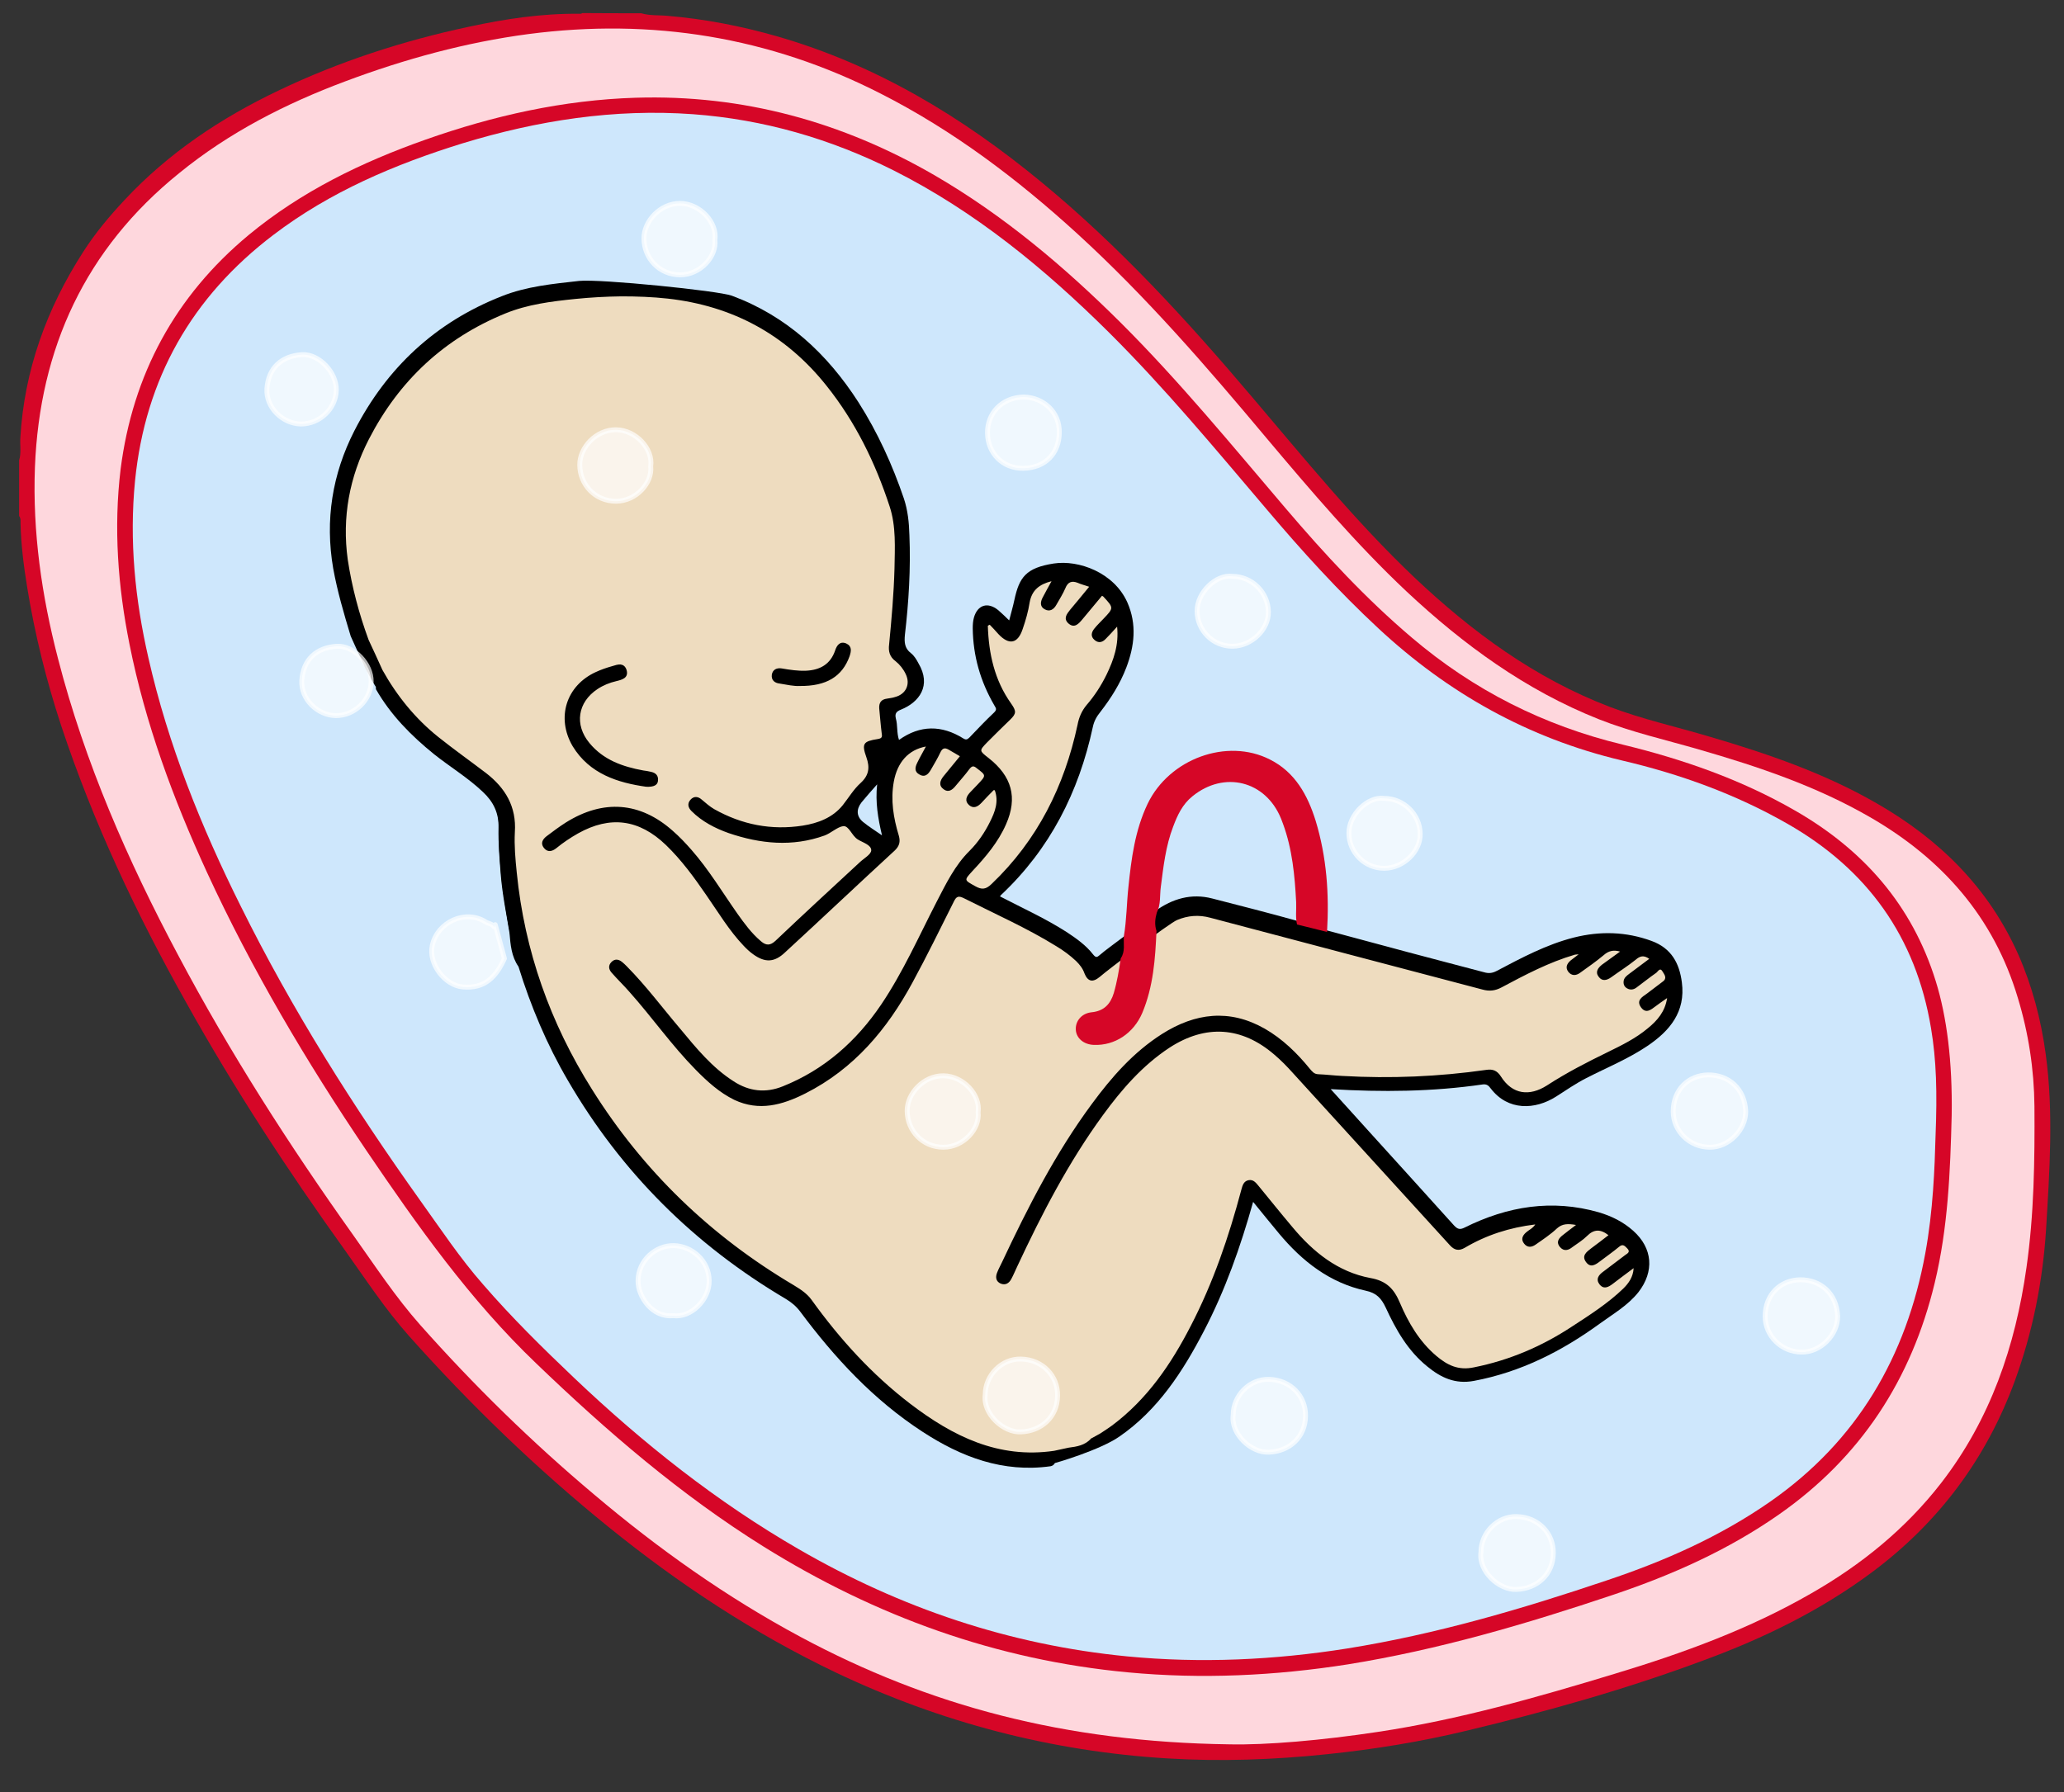
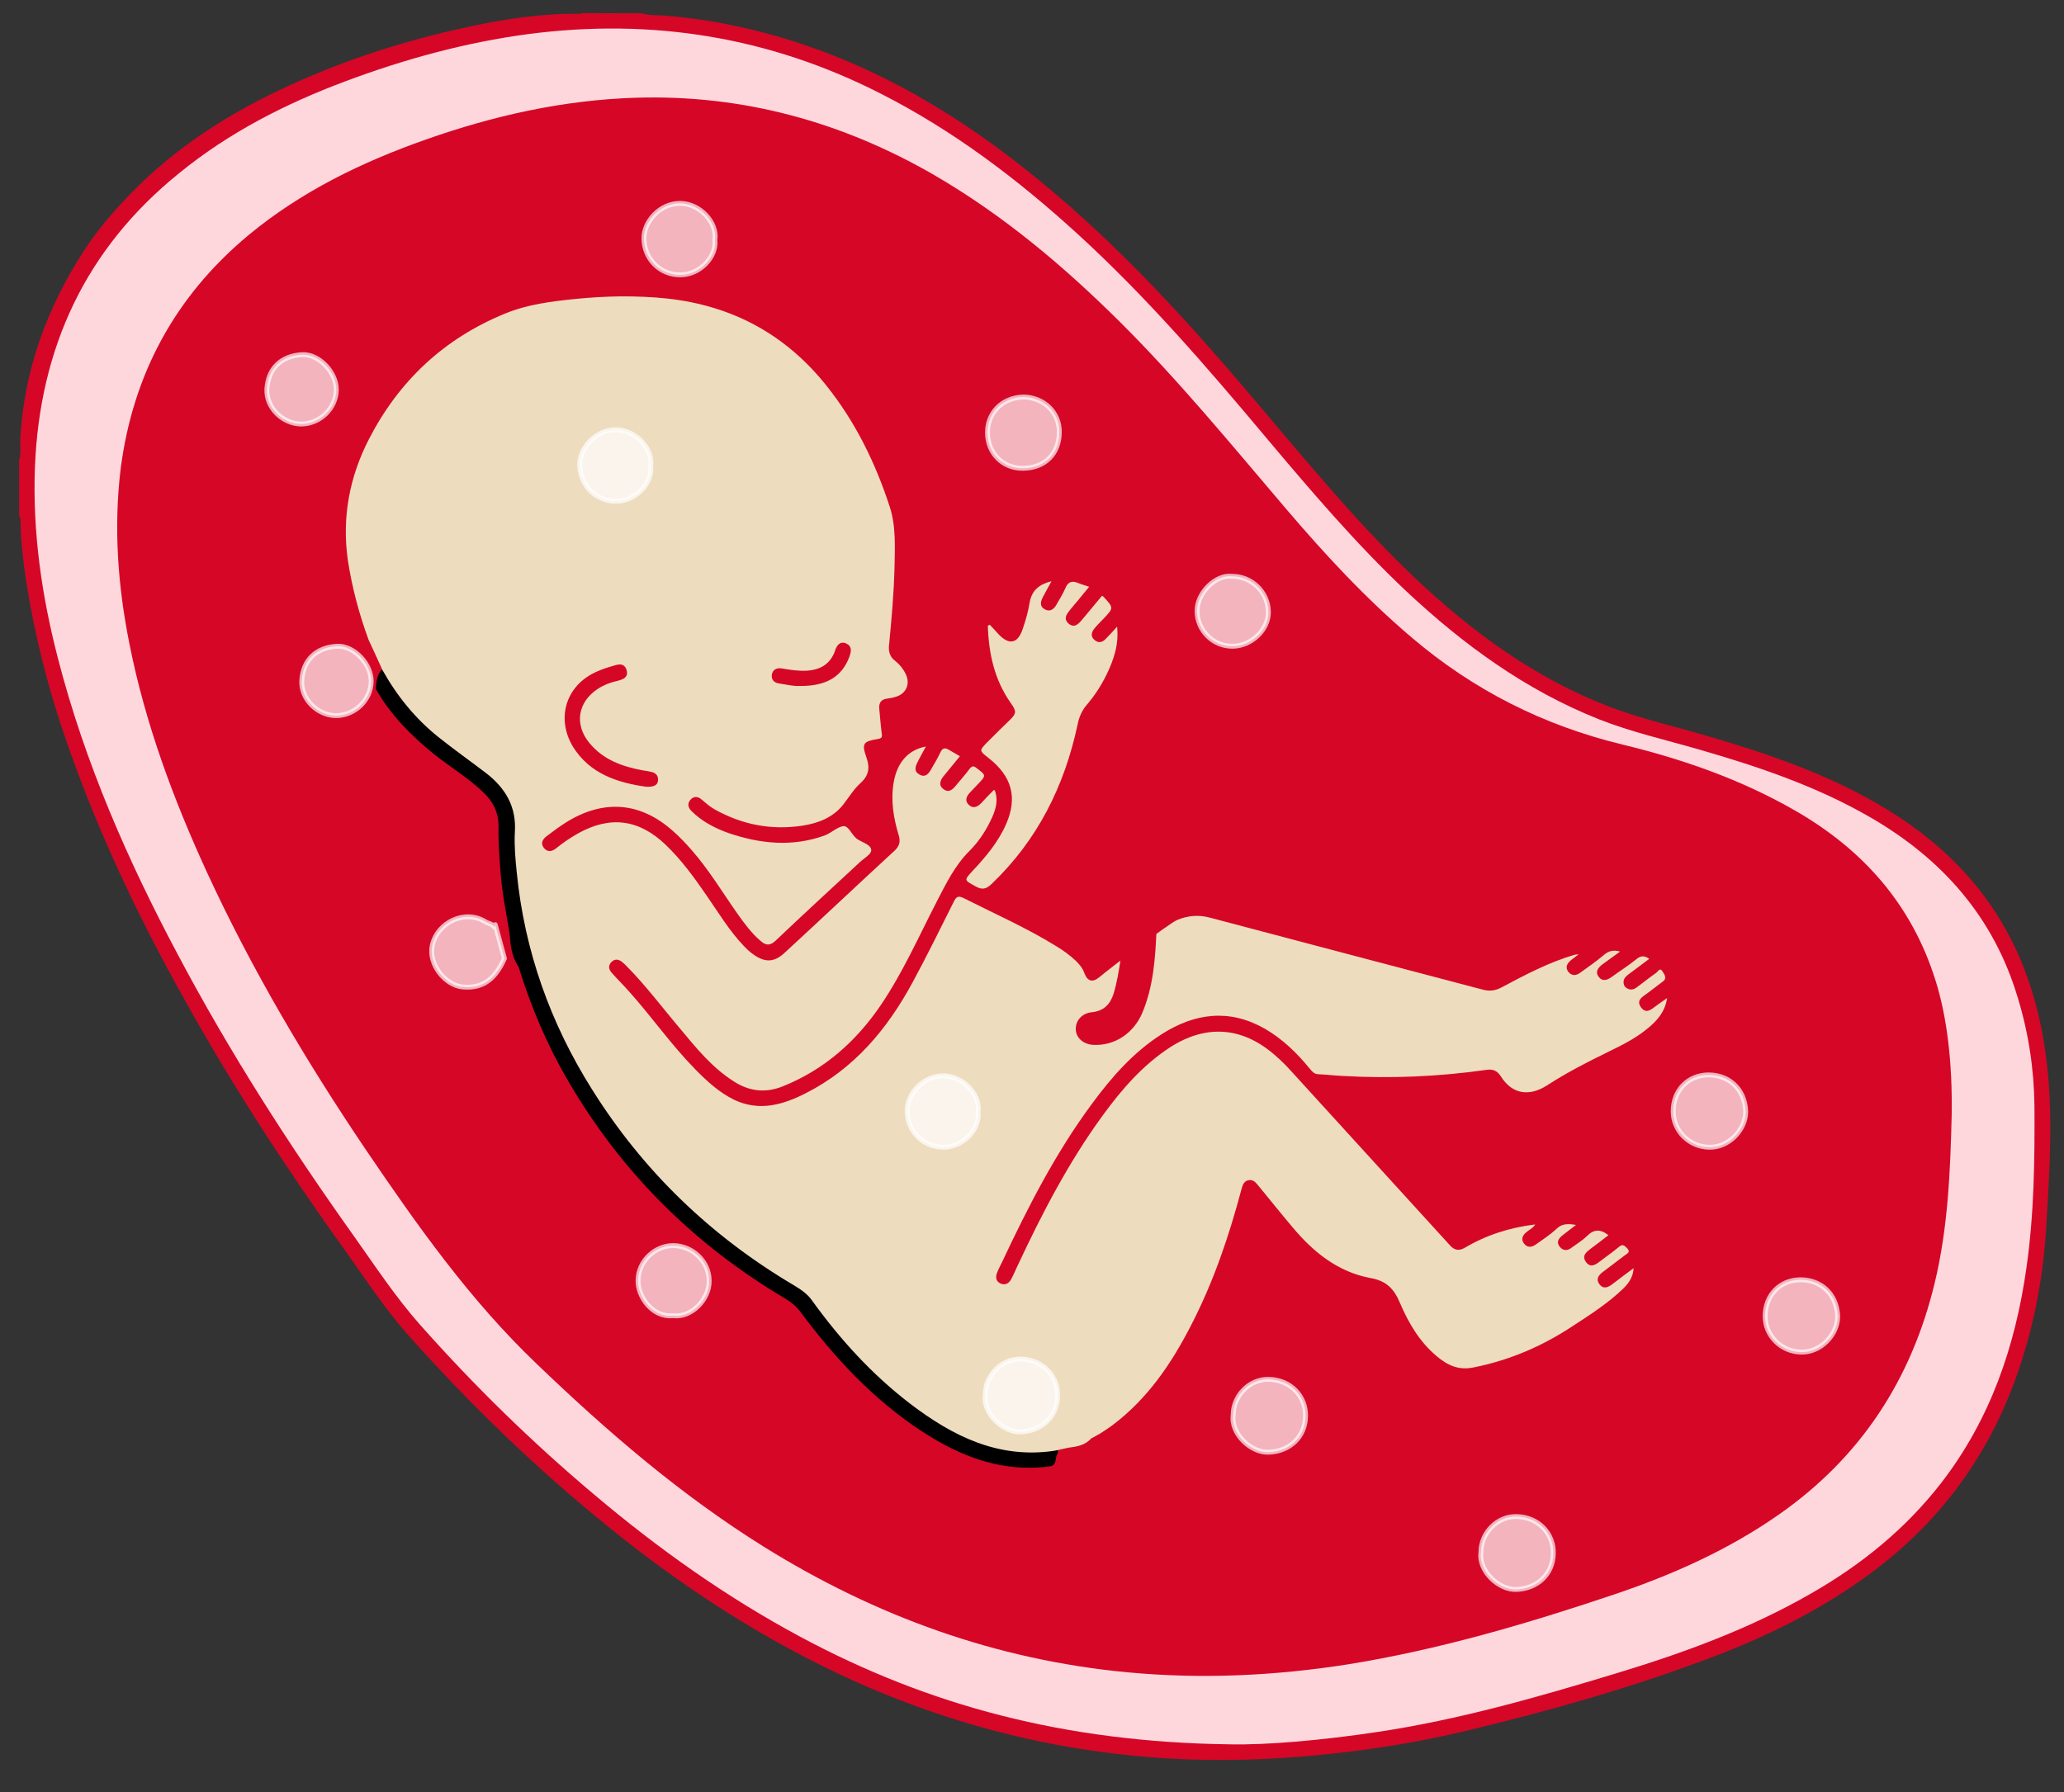
<svg xmlns="http://www.w3.org/2000/svg" viewBox="5080.712 2284.615 11895.637 10331.918" fill-rule="evenodd" stroke-width="28.222" stroke-linejoin="round">
  <rect x="5080.712" y="2284.615" width="11895.637" height="10331.918" fill="#333333" stroke="none" />
  <defs>
    <clipPath id="presentation_clip_path" clipPathUnits="userSpaceOnUse">
      <rect x="0" y="0" width="21000" height="29700" />
    </clipPath>
  </defs>
  <g class="SlideGroup">
    <g>
      <g id="container-id1">
        <g id="id1" class="Slide" clip-path="url(#presentation_clip_path)">
          <g class="Page">
            <g class="Group">
              <g class="com.sun.star.drawing.CustomShape">
                <g id="id3">
                  <rect class="BoundingBox" stroke="none" fill="none" x="5191" y="2359" width="11708" height="10073" />
                  <path fill="rgb(214,6,39)" stroke="none" d="M 8776,2361 C 8826,2376 8878,2371 8929,2376 9143,2394 9353,2435 9559,2494 10130,2658 10626,2958 11081,3333 11533,3705 11925,4134 12301,4578 12601,4931 12894,5292 13232,5613 13565,5928 13928,6195 14360,6360 14547,6431 14742,6474 14933,6531 15267,6629 15594,6741 15896,6915 16257,7122 16540,7400 16712,7785 16793,7968 16844,8162 16871,8361 16917,8698 16893,9035 16873,9372 16854,9671 16796,9962 16694,10242 16529,10694 16253,11063 15867,11350 15572,11569 15246,11728 14904,11854 14457,12021 13998,12150 13535,12261 13270,12325 13000,12369 12728,12397 12422,12429 12114,12440 11806,12421 11139,12380 10504,12214 9900,11927 9428,11702 8994,11416 8588,11087 8174,10752 7792,10383 7437,9985 7300,9831 7186,9656 7066,9488 6738,9031 6430,8559 6155,8066 5867,7554 5618,7025 5433,6467 5348,6208 5282,5944 5238,5674 5218,5551 5202,5428 5199,5303 5199,5287 5201,5272 5191,5259 5191,5153 5191,5046 5191,4938 5204,4896 5195,4851 5198,4807 5221,4418 5350,4063 5560,3737 5629,3629 5711,3531 5799,3437 6052,3166 6355,2964 6687,2806 7036,2639 7403,2520 7782,2439 7991,2394 8200,2362 8416,2364 8423,2364 8431,2365 8437,2360 8552,2361 8664,2361 8776,2361 L 8776,2361 Z" />
                </g>
              </g>
              <g class="com.sun.star.drawing.CustomShape">
                <g id="id4">
                  <rect class="BoundingBox" stroke="none" fill="none" x="5279" y="2449" width="11529" height="9893" />
                  <path fill="rgb(254,215,221)" stroke="none" d="M 12165,12340 C 11216,12327 10432,12116 9695,11721 9268,11492 8875,11213 8505,10900 8147,10599 7814,10273 7504,9924 7361,9763 7241,9580 7116,9404 6747,8886 6405,8352 6107,7790 5817,7245 5570,6682 5415,6081 5321,5719 5268,5352 5282,4978 5309,4292 5573,3719 6113,3283 6401,3048 6727,2882 7072,2753 7414,2625 7764,2529 8126,2481 8837,2388 9515,2497 10156,2824 10575,3037 10945,3317 11291,3633 11687,3995 12036,4399 12380,4810 12637,5115 12896,5420 13187,5694 13515,6001 13873,6263 14296,6431 14483,6505 14679,6549 14872,6605 15212,6703 15548,6816 15858,6995 16274,7235 16571,7571 16710,8036 16772,8240 16804,8449 16806,8662 16808,8973 16804,9284 16760,9592 16696,10045 16552,10467 16268,10834 16063,11098 15809,11304 15521,11469 15164,11675 14779,11815 14388,11933 13940,12069 13489,12198 13024,12268 12701,12317 12378,12345 12165,12340 L 12165,12340 Z" />
                </g>
              </g>
              <g class="com.sun.star.drawing.CustomShape">
                <g id="id5">
                  <rect class="BoundingBox" stroke="none" fill="none" x="5756" y="2846" width="10575" height="9101" />
                  <path fill="rgb(214,6,39)" stroke="none" d="M 16329,8714 C 16321,9038 16308,9362 16231,9681 16097,10237 15805,10685 15335,11014 15041,11220 14717,11364 14378,11478 13878,11646 13371,11795 12849,11879 12429,11945 12006,11965 11581,11925 10823,11854 10127,11602 9483,11201 9002,10901 8579,10536 8172,10145 7789,9779 7486,9350 7191,8915 6846,8404 6532,7874 6273,7312 6079,6890 5918,6455 5827,5998 5760,5664 5735,5328 5776,4988 5846,4443 6090,3992 6513,3640 6816,3389 7164,3220 7532,3090 7925,2951 8328,2861 8745,2848 9362,2829 9935,2987 10467,3295 10866,3527 11214,3821 11539,4144 11878,4482 12181,4852 12492,5217 12717,5481 12951,5734 13216,5959 13573,6263 13977,6467 14433,6577 14779,6661 15115,6778 15426,6957 15820,7183 16101,7502 16237,7940 16301,8145 16334,8405 16329,8714 L 16329,8714 Z" />
                </g>
              </g>
              <g class="com.sun.star.drawing.CustomShape">
                <g id="id6">
                  <rect class="BoundingBox" stroke="none" fill="none" x="5845" y="2934" width="10397" height="8922" />
-                   <path fill="rgb(206,231,252)" stroke="none" d="M 16236,8834 C 16231,9016 16222,9265 16177,9509 16068,10105 15785,10591 15283,10941 14993,11143 14673,11284 14341,11395 13852,11560 13358,11705 12848,11787 12427,11854 12002,11874 11577,11833 10900,11767 10272,11555 9684,11215 9211,10942 8786,10604 8391,10229 8209,10056 8029,9879 7865,9689 7732,9538 7621,9370 7504,9207 7118,8666 6764,8105 6469,7510 6240,7051 6050,6579 5936,6077 5859,5741 5825,5402 5859,5056 5918,4468 6186,3996 6656,3639 6983,3390 7356,3232 7746,3111 8179,2979 8621,2910 9075,2943 9482,2973 9866,3084 10231,3267 10700,3503 11100,3832 11471,4200 11796,4523 12087,4875 12383,5223 12585,5462 12795,5693 13024,5906 13426,6280 13888,6540 14427,6668 14761,6746 15083,6862 15382,7033 15843,7296 16123,7686 16210,8212 16241,8396 16246,8582 16236,8834 L 16236,8834 Z" />
                </g>
              </g>
              <g class="com.sun.star.drawing.CustomShape">
                <g id="id7">
                  <rect class="BoundingBox" stroke="none" fill="none" x="7247" y="6145" width="3933" height="4602" />
                  <path fill="rgb(0,0,0)" stroke="none" d="M 11135,10737 C 10861,10775 10621,10684 10396,10537 10115,10354 9891,10112 9693,9846 9669,9814 9642,9792 9609,9772 9081,9460 8661,9042 8353,8512 8232,8305 8140,8086 8069,7857 8028,7798 8023,7731 8017,7662 7999,7551 7976,7441 7967,7329 7960,7238 7952,7147 7954,7055 7956,6971 7924,6906 7864,6850 7778,6768 7675,6706 7582,6632 7450,6525 7332,6406 7247,6257 7249,6217 7252,6178 7280,6145 7297,6147 7304,6161 7312,6174 7426,6382 7604,6530 7795,6664 7851,6702 7903,6743 7949,6793 8018,6864 8055,6947 8055,7047 8055,7488 8156,7906 8354,8302 8540,8675 8794,8997 9099,9276 9266,9429 9446,9563 9643,9675 9700,9707 9746,9748 9784,9801 9876,9934 9985,10054 10099,10168 10240,10309 10395,10432 10571,10525 10715,10602 10869,10648 11035,10645 11072,10643 11110,10630 11148,10635 11172,10638 11188,10646 11172,10672 11161,10693 11171,10730 11135,10737 L 11135,10737 Z" />
                </g>
              </g>
              <g class="Group">
                <g class="com.sun.star.drawing.CustomShape">
                  <g id="id8">
                    <rect class="BoundingBox" stroke="none" fill="none" x="6981" y="3902" width="7798" height="6833" />
-                     <path fill="rgb(0,0,0)" stroke="none" d="M 13626,8536 C 13649,8533 13660,8542 13673,8560 13772,8689 13928,8683 14049,8606 14107,8569 14163,8530 14224,8499 14341,8439 14464,8389 14574,8315 14705,8227 14796,8117 14774,7948 14760,7838 14714,7751 14600,7709 14453,7655 14304,7651 14152,7689 13994,7729 13850,7806 13706,7882 13681,7895 13660,7897 13633,7889 13487,7850 13342,7813 13197,7774 13041,7733 12884,7689 12728,7648 12674,7613 12611,7612 12553,7592 12392,7547 12230,7506 12067,7464 11947,7433 11839,7465 11741,7535 11722,7569 11464,7749 11419,7790 11404,7803 11397,7807 11381,7787 11340,7734 11285,7695 11229,7658 11106,7579 10973,7519 10844,7452 10847,7449 10848,7445 10850,7444 11132,7179 11298,6851 11379,6476 11386,6442 11401,6415 11423,6388 11484,6309 11536,6227 11572,6133 11619,6009 11634,5884 11578,5757 11501,5585 11298,5511 11154,5533 10993,5558 10955,5613 10927,5743 10919,5781 10908,5818 10897,5861 10874,5839 10855,5820 10834,5802 10774,5753 10715,5771 10694,5844 10688,5865 10687,5887 10687,5907 10689,6066 10731,6212 10811,6350 10819,6365 10829,6373 10811,6391 10761,6438 10714,6488 10667,6537 10655,6548 10648,6551 10632,6541 10508,6464 10384,6463 10262,6550 10248,6508 10255,6466 10244,6427 10237,6398 10246,6386 10274,6375 10378,6333 10451,6237 10374,6108 10363,6087 10350,6065 10331,6050 10294,6022 10292,5986 10296,5945 10318,5755 10330,5563 10322,5370 10320,5298 10313,5227 10290,5158 10224,4964 10139,4777 10028,4603 9848,4323 9614,4106 9298,3989 9217,3960 8541,3892 8419,3904 8267,3921 8116,3935 7973,3992 7591,4142 7309,4405 7123,4768 6996,5017 6953,5282 7001,5561 7025,5694 7063,5823 7102,5952 7151,6060 7206,6184 7248,6246 7333,6395 7451,6514 7584,6621 7676,6695 7779,6755 7865,6838 7924,6895 7956,6960 7955,7044 7953,7135 7960,7226 7968,7317 7978,7430 8031,7787 8070,7846 8141,8075 8233,8294 8354,8501 8663,9031 9081,9449 9609,9759 9642,9780 9669,9802 9693,9834 9891,10101 10115,10342 10396,10525 10621,10672 10861,10763 11135,10725 11171,10718 11425,10641 11532,10566 11754,10413 11898,10191 12020,9956 12142,9722 12230,9473 12303,9213 12355,9277 12403,9336 12452,9395 12586,9556 12745,9680 12952,9725 13014,9738 13042,9769 13067,9822 13126,9950 13195,10072 13307,10162 13385,10226 13467,10265 13575,10245 13846,10194 14082,10074 14302,9914 14379,9858 14463,9810 14524,9733 14616,9614 14606,9480 14494,9380 14436,9328 14369,9295 14295,9273 14026,9196 13769,9238 13522,9361 13494,9375 13481,9370 13461,9349 13294,9163 13126,8979 12958,8793 12890,8717 12822,8643 12750,8563 13047,8581 13338,8578 13626,8536 L 13626,8536 Z M 10055,7023 C 10016,6991 10015,6950 10046,6910 10073,6877 10100,6847 10136,6806 10125,6910 10141,7002 10164,7100 10125,7073 10088,7050 10055,7023 L 10055,7023 Z" />
                  </g>
                </g>
                <g class="com.sun.star.drawing.CustomShape">
                  <g id="id9">
                    <rect class="BoundingBox" stroke="none" fill="none" x="7073" y="3993" width="7617" height="6666" />
                    <path fill="rgb(238,220,191)" stroke="none" d="M 8657,6115 C 8642,6114 8624,6120 8608,6125 8576,6134 8544,6145 8514,6159 8344,6237 8285,6422 8381,6586 8479,6747 8643,6797 8805,6820 8850,6822 8871,6810 8873,6785 8876,6755 8860,6740 8833,6734 8817,6730 8803,6728 8788,6726 8668,6704 8558,6665 8478,6568 8390,6462 8410,6333 8524,6257 8557,6235 8594,6220 8633,6211 8666,6203 8705,6193 8692,6147 8685,6125 8672,6117 8657,6115 L 8657,6115 Z M 9958,5994 C 9922,5979 9904,6004 9894,6034 9867,6114 9807,6147 9727,6151 9680,6153 9634,6146 9587,6138 9558,6133 9534,6144 9529,6174 9525,6206 9546,6222 9574,6225 9616,6232 9657,6241 9689,6239 9844,6241 9935,6184 9977,6068 9987,6038 9992,6010 9958,5994 L 9958,5994 Z M 11141,5635 C 11122,5670 11105,5700 11090,5729 11076,5756 11074,5782 11102,5797 11131,5813 11154,5798 11169,5771 11187,5739 11207,5708 11221,5675 11235,5640 11257,5631 11291,5644 11311,5653 11332,5658 11358,5667 11319,5714 11284,5758 11248,5800 11228,5825 11208,5851 11239,5879 11273,5908 11297,5881 11318,5856 11356,5811 11394,5765 11432,5719 11435,5721 11438,5722 11440,5724 11500,5789 11500,5789 11441,5851 11423,5870 11404,5888 11388,5908 11371,5929 11365,5953 11388,5973 11410,5993 11433,5989 11453,5968 11474,5947 11494,5925 11519,5897 11530,6002 11499,6089 11458,6174 11427,6237 11389,6296 11343,6349 11315,6383 11299,6420 11291,6463 11215,6817 11060,7128 10796,7380 10763,7412 10740,7415 10701,7393 10637,7357 10636,7360 10686,7305 10762,7224 10834,7139 10879,7036 10947,6882 10912,6759 10778,6654 10724,6612 10724,6612 10769,6565 10813,6520 10858,6477 10903,6433 10940,6397 10938,6383 10908,6340 10812,6205 10779,6052 10774,5892 10778,5889 10781,5888 10785,5886 10801,5903 10819,5921 10835,5940 10896,6005 10947,5996 10975,5910 10992,5861 11007,5809 11015,5757 11028,5687 11070,5653 11141,5635 L 11141,5635 Z M 8662,3993 C 8751,3993 8840,3996 8930,4006 9304,4048 9610,4214 9844,4508 10011,4717 10126,4953 10208,5204 10246,5319 10238,5442 10236,5563 10232,5709 10219,5855 10205,6000 10200,6039 10208,6071 10242,6096 10266,6115 10287,6141 10301,6171 10329,6229 10302,6287 10238,6303 10224,6308 10208,6309 10193,6312 10160,6316 10146,6335 10148,6368 10153,6416 10156,6463 10162,6509 10166,6532 10165,6541 10139,6545 10056,6558 10046,6571 10074,6650 10095,6709 10089,6754 10041,6798 10000,6835 9972,6883 9938,6926 9880,6998 9796,7030 9707,7044 9527,7072 9357,7039 9197,6949 9171,6934 9149,6914 9125,6894 9105,6876 9080,6872 9060,6895 9041,6917 9046,6940 9066,6960 9126,7020 9201,7059 9280,7087 9462,7149 9647,7168 9833,7101 9871,7087 9907,7051 9941,7047 9974,7044 9990,7103 10025,7124 10054,7142 10102,7155 10102,7186 10102,7210 10059,7233 10035,7256 9873,7406 9710,7556 9550,7708 9520,7736 9496,7736 9467,7711 9412,7665 9371,7608 9331,7552 9244,7428 9166,7298 9067,7185 9033,7146 8997,7108 8958,7074 8770,6907 8558,6891 8342,7026 8304,7050 8267,7078 8231,7105 8209,7122 8194,7145 8215,7172 8236,7199 8262,7194 8287,7174 8326,7142 8368,7114 8412,7089 8598,6985 8764,7007 8919,7156 9009,7243 9081,7342 9151,7444 9220,7543 9283,7649 9367,7737 9384,7755 9402,7772 9422,7786 9490,7835 9544,7833 9605,7775 9817,7580 10026,7382 10238,7187 10264,7162 10271,7137 10261,7102 10230,7000 10213,6897 10232,6791 10252,6680 10315,6607 10417,6588 10399,6622 10382,6651 10367,6682 10354,6708 10350,6733 10379,6749 10410,6768 10430,6749 10445,6723 10464,6690 10484,6657 10500,6623 10511,6599 10524,6592 10548,6606 10569,6618 10589,6630 10613,6644 10580,6685 10549,6722 10518,6760 10498,6785 10489,6813 10520,6835 10547,6855 10570,6838 10589,6814 10615,6782 10643,6752 10667,6719 10682,6700 10691,6697 10710,6713 10765,6755 10765,6754 10717,6805 10703,6820 10688,6836 10673,6851 10651,6874 10638,6900 10666,6926 10692,6948 10716,6935 10737,6913 10760,6888 10783,6864 10807,6840 10807,6839 10809,6840 10814,6840 10838,6906 10815,6965 10787,7021 10756,7084 10717,7141 10669,7189 10584,7273 10533,7379 10479,7483 10376,7683 10285,7889 10159,8076 10016,8287 9832,8451 9592,8547 9493,8587 9398,8576 9309,8518 9185,8439 9093,8326 9001,8215 8899,8095 8804,7967 8692,7854 8684,7846 8675,7837 8666,7830 8645,7813 8623,7811 8604,7831 8585,7851 8589,7873 8606,7892 8639,7930 8675,7964 8708,8002 8840,8150 8952,8311 9091,8452 9157,8519 9227,8583 9313,8625 9456,8692 9589,8655 9722,8588 10003,8446 10194,8218 10340,7948 10423,7795 10500,7638 10578,7482 10593,7451 10605,7447 10637,7463 10815,7553 10999,7634 11170,7740 11210,7764 11248,7792 11283,7825 11304,7846 11321,7867 11331,7896 11350,7943 11378,7950 11419,7916 11459,7880 11822,7605 11865,7588 11927,7562 11990,7557 12056,7575 12579,7714 13102,7851 13625,7989 13665,8000 13698,7996 13734,7977 13871,7904 14007,7832 14157,7788 14161,7787 14166,7787 14179,7786 14160,7801 14146,7811 14132,7822 14112,7840 14101,7861 14119,7886 14138,7911 14164,7910 14188,7892 14234,7859 14280,7827 14323,7791 14351,7766 14379,7759 14418,7770 14382,7796 14348,7821 14313,7846 14290,7865 14273,7888 14295,7916 14315,7943 14342,7936 14367,7918 14414,7884 14463,7853 14508,7817 14532,7796 14554,7789 14586,7812 14547,7841 14509,7870 14471,7898 14455,7910 14439,7922 14438,7944 14437,7961 14444,7974 14458,7982 14477,7993 14496,7990 14513,7977 14551,7949 14588,7919 14627,7892 14636,7885 14648,7860 14662,7884 14672,7901 14692,7923 14664,7943 14633,7966 14603,7989 14573,8012 14545,8032 14510,8051 14538,8091 14567,8131 14596,8105 14623,8085 14642,8071 14661,8057 14689,8038 14677,8117 14632,8168 14578,8212 14509,8270 14428,8310 14348,8349 14227,8408 14110,8468 13996,8542 13897,8605 13798,8596 13731,8490 13710,8457 13685,8446 13647,8452 13373,8491 13096,8503 12818,8487 12772,8485 12725,8479 12677,8477 12654,8476 12643,8461 12630,8446 12556,8355 12472,8273 12369,8214 12166,8099 11969,8124 11778,8245 11613,8350 11487,8494 11373,8649 11164,8932 11005,9243 10856,9560 10846,9581 10835,9601 10827,9622 10817,9648 10821,9672 10848,9684 10876,9695 10896,9682 10909,9658 10922,9634 10932,9609 10944,9584 11086,9280 11240,8983 11438,8712 11546,8564 11666,8426 11821,8324 12029,8189 12237,8202 12425,8364 12464,8397 12499,8433 12533,8471 12834,8802 13135,9132 13437,9463 13463,9492 13489,9497 13522,9478 13647,9404 13781,9361 13929,9343 13915,9366 13891,9375 13875,9390 13854,9409 13846,9430 13865,9454 13884,9478 13908,9475 13930,9460 13973,9430 14017,9401 14054,9366 14085,9338 14117,9338 14164,9346 14135,9368 14112,9385 14091,9402 14066,9421 14046,9443 14072,9474 14095,9500 14121,9492 14144,9473 14173,9452 14203,9434 14228,9409 14267,9370 14305,9369 14351,9405 14317,9432 14284,9456 14251,9481 14225,9501 14195,9523 14221,9559 14247,9596 14277,9575 14303,9555 14340,9527 14377,9501 14412,9472 14434,9453 14445,9467 14459,9481 14479,9501 14461,9510 14448,9519 14406,9551 14363,9583 14321,9615 14293,9635 14277,9659 14299,9688 14323,9719 14350,9705 14375,9686 14414,9656 14453,9627 14496,9595 14493,9647 14467,9682 14437,9712 14348,9798 14243,9865 14140,9932 13967,10046 13780,10126 13575,10167 13485,10186 13422,10154 13359,10101 13261,10018 13198,9910 13149,9795 13115,9714 13071,9668 12979,9652 12792,9617 12650,9503 12530,9359 12464,9281 12401,9202 12336,9123 12320,9104 12305,9082 12276,9088 12248,9094 12242,9118 12235,9143 12163,9414 12073,9678 11944,9927 11830,10149 11692,10351 11490,10502 11468,10518 11445,10533 11422,10548 11405,10558 11387,10567 11369,10577 11335,10616 11287,10624 11239,10630 11210,10636 11183,10642 11156,10648 10835,10695 10572,10564 10327,10377 10106,10208 9921,10004 9759,9779 9731,9740 9694,9717 9655,9693 9177,9410 8788,9036 8493,8565 8252,8182 8104,7766 8059,7315 8051,7237 8044,7159 8048,7082 8058,6934 7993,6827 7882,6741 7790,6671 7697,6605 7608,6534 7475,6428 7368,6296 7285,6147 7259,6089 7232,6031 7205,5973 7150,5823 7109,5669 7085,5511 7051,5266 7095,5034 7207,4816 7380,4480 7640,4236 7992,4092 8121,4039 8259,4022 8396,4008 8485,3999 8574,3994 8662,3993 L 8662,3993 Z" />
                  </g>
                </g>
                <g class="com.sun.star.drawing.CustomShape">
                  <g id="id10">
                    <rect class="BoundingBox" stroke="none" fill="none" x="11280" y="6612" width="1455" height="1698" />
                    <path fill="rgb(214,6,39)" stroke="none" d="M 11748,7545 C 11738,7580 11734,7615 11746,7651 11739,7811 11728,7972 11664,8124 11614,8241 11506,8313 11385,8308 11327,8306 11284,8270 11281,8221 11278,8171 11314,8126 11372,8120 11444,8113 11481,8072 11500,8009 11519,7944 11530,7877 11540,7809 11567,7770 11555,7725 11558,7681 11574,7588 11574,7493 11584,7400 11601,7234 11622,7071 11695,6918 11820,6658 12153,6537 12400,6663 12545,6736 12617,6868 12663,7015 12727,7225 12742,7439 12729,7657 12671,7642 12613,7628 12556,7614 12546,7571 12553,7529 12551,7486 12543,7332 12529,7180 12475,7033 12471,7024 12468,7013 12464,7004 12375,6785 12136,6726 11953,6875 11896,6921 11867,6983 11842,7050 11799,7162 11786,7280 11771,7397 11764,7446 11772,7498 11748,7545 L 11748,7545 Z" />
                  </g>
                </g>
              </g>
              <g class="Group">
                <g class="com.sun.star.drawing.CustomShape">
                  <g id="id11">
                    <rect class="BoundingBox" stroke="none" fill="none" x="12186" y="10235" width="421" height="423" />
                    <path fill="rgb(255,255,255)" fill-opacity="0.698" stroke="rgb(255,255,255)" stroke-opacity="0.698" d="M 12188,10441 C 12188,10330 12282,10233 12394,10236 12520,10239 12607,10334 12605,10447 12604,10571 12510,10652 12393,10656 12293,10661 12173,10552 12188,10441 L 12188,10441 Z" />
                  </g>
                </g>
                <g class="com.sun.star.drawing.CustomShape">
                  <g id="id12">
-                     <rect class="BoundingBox" stroke="none" fill="none" x="14724" y="8480" width="419" height="420" />
                    <path fill="rgb(255,255,255)" fill-opacity="0.698" stroke="rgb(255,255,255)" stroke-opacity="0.698" d="M 15142,8692 C 15142,8799 15043,8900 14933,8898 14816,8897 14724,8803 14724,8692 14724,8567 14811,8483 14925,8481 15043,8480 15137,8560 15142,8692 L 15142,8692 Z" />
                  </g>
                </g>
                <g class="com.sun.star.drawing.CustomShape">
                  <g id="id13">
                    <rect class="BoundingBox" stroke="none" fill="none" x="10771" y="4573" width="417" height="413" />
                    <path fill="rgb(255,255,255)" fill-opacity="0.698" stroke="rgb(255,255,255)" stroke-opacity="0.698" d="M 10981,4573 C 11095,4576 11188,4660 11186,4778 11185,4897 11106,4983 10977,4984 10861,4986 10773,4898 10772,4780 10771,4668 10853,4576 10981,4573 L 10981,4573 Z" />
                  </g>
                </g>
                <g class="com.sun.star.drawing.CustomShape">
                  <g id="id14">
                    <rect class="BoundingBox" stroke="none" fill="none" x="7568" y="7569" width="421" height="408" />
                    <path fill="rgb(255,255,255)" fill-opacity="0.698" stroke="rgb(255,255,255)" stroke-opacity="0.698" d="M 7935,7615 C 7953,7680 7970,7745 7988,7810 7941,7914 7876,7986 7747,7974 7647,7965 7549,7844 7572,7735 7602,7599 7762,7526 7878,7598 7894,7609 7915,7608 7928,7627 7931,7631 7933,7620 7935,7615 L 7935,7615 Z" />
                  </g>
                </g>
                <g class="com.sun.star.drawing.CustomShape">
                  <g id="id15">
                    <rect class="BoundingBox" stroke="none" fill="none" x="8757" y="9464" width="413" height="408" />
                    <path fill="rgb(255,255,255)" fill-opacity="0.698" stroke="rgb(255,255,255)" stroke-opacity="0.698" d="M 8960,9869 C 8838,9881 8757,9757 8758,9668 8759,9549 8861,9463 8964,9465 9068,9467 9167,9552 9168,9667 9170,9778 9062,9883 8960,9869 L 8960,9869 Z" />
                  </g>
                </g>
                <g class="com.sun.star.drawing.CustomShape">
                  <g id="id16">
-                     <rect class="BoundingBox" stroke="none" fill="none" x="12854" y="6885" width="414" height="406" />
-                     <path fill="rgb(255,255,255)" fill-opacity="0.698" stroke="rgb(255,255,255)" stroke-opacity="0.698" d="M 13058,6887 C 13171,6887 13264,6979 13266,7091 13268,7194 13168,7290 13058,7290 12946,7290 12856,7199 12855,7088 12854,6980 12965,6874 13058,6887 L 13058,6887 Z" />
+                     <path fill="rgb(255,255,255)" fill-opacity="0.698" stroke="rgb(255,255,255)" stroke-opacity="0.698" d="M 13058,6887 L 13058,6887 Z" />
                  </g>
                </g>
                <g class="com.sun.star.drawing.CustomShape">
                  <g id="id17">
                    <rect class="BoundingBox" stroke="none" fill="none" x="6618" y="4328" width="403" height="403" />
                    <path fill="rgb(255,255,255)" fill-opacity="0.698" stroke="rgb(255,255,255)" stroke-opacity="0.698" d="M 6815,4729 C 6709,4727 6613,4634 6619,4526 6627,4406 6703,4336 6822,4329 6920,4324 7021,4432 7019,4533 7017,4640 6924,4729 6815,4729 L 6815,4729 Z" />
                  </g>
                </g>
                <g class="com.sun.star.drawing.CustomShape">
                  <g id="id18">
-                     <rect class="BoundingBox" stroke="none" fill="none" x="8421" y="4761" width="413" height="414" />
                    <path fill="rgb(255,255,255)" fill-opacity="0.698" stroke="rgb(255,255,255)" stroke-opacity="0.698" d="M 8831,4973 C 8842,5068 8747,5174 8631,5174 8511,5174 8423,5079 8422,4965 8421,4865 8516,4761 8631,4762 8745,4763 8846,4872 8831,4973 L 8831,4973 Z" />
                  </g>
                </g>
                <g class="com.sun.star.drawing.CustomShape">
                  <g id="id19">
                    <rect class="BoundingBox" stroke="none" fill="none" x="6819" y="6009" width="403" height="403" />
                    <path fill="rgb(255,255,255)" fill-opacity="0.698" stroke="rgb(255,255,255)" stroke-opacity="0.698" d="M 7016,6410 C 6910,6408 6814,6315 6820,6207 6828,6087 6904,6017 7023,6010 7121,6005 7222,6113 7220,6214 7218,6321 7125,6410 7016,6410 L 7016,6410 Z" />
                  </g>
                </g>
                <g class="com.sun.star.drawing.CustomShape">
                  <g id="id20">
                    <rect class="BoundingBox" stroke="none" fill="none" x="8791" y="3456" width="413" height="414" />
                    <path fill="rgb(255,255,255)" fill-opacity="0.698" stroke="rgb(255,255,255)" stroke-opacity="0.698" d="M 9201,3668 C 9212,3763 9117,3869 9001,3869 8881,3869 8793,3774 8792,3660 8791,3560 8886,3456 9001,3457 9115,3458 9216,3567 9201,3668 L 9201,3668 Z" />
                  </g>
                </g>
                <g class="com.sun.star.drawing.CustomShape">
                  <g id="id21">
                    <rect class="BoundingBox" stroke="none" fill="none" x="10757" y="10118" width="421" height="423" />
                    <path fill="rgb(255,255,255)" fill-opacity="0.698" stroke="rgb(255,255,255)" stroke-opacity="0.698" d="M 10759,10324 C 10759,10213 10853,10116 10965,10119 11091,10122 11178,10217 11176,10330 11175,10454 11081,10535 10964,10539 10864,10544 10744,10435 10759,10324 L 10759,10324 Z" />
                  </g>
                </g>
                <g class="com.sun.star.drawing.CustomShape">
                  <g id="id22">
                    <rect class="BoundingBox" stroke="none" fill="none" x="13614" y="11026" width="421" height="423" />
                    <path fill="rgb(255,255,255)" fill-opacity="0.698" stroke="rgb(255,255,255)" stroke-opacity="0.698" d="M 13616,11232 C 13616,11121 13710,11024 13822,11027 13948,11030 14035,11125 14033,11238 14032,11362 13938,11443 13821,11447 13721,11452 13601,11343 13616,11232 L 13616,11232 Z" />
                  </g>
                </g>
                <g class="com.sun.star.drawing.CustomShape">
                  <g id="id23">
                    <rect class="BoundingBox" stroke="none" fill="none" x="15254" y="9661" width="419" height="420" />
                    <path fill="rgb(255,255,255)" fill-opacity="0.698" stroke="rgb(255,255,255)" stroke-opacity="0.698" d="M 15672,9873 C 15672,9980 15573,10081 15463,10079 15346,10078 15254,9984 15254,9873 15254,9748 15341,9664 15455,9662 15573,9661 15667,9741 15672,9873 L 15672,9873 Z" />
                  </g>
                </g>
                <g class="com.sun.star.drawing.CustomShape">
                  <g id="id24">
                    <rect class="BoundingBox" stroke="none" fill="none" x="11979" y="5605" width="414" height="406" />
                    <path fill="rgb(255,255,255)" fill-opacity="0.698" stroke="rgb(255,255,255)" stroke-opacity="0.698" d="M 12183,5607 C 12296,5607 12389,5699 12391,5811 12393,5914 12293,6010 12183,6010 12071,6010 11981,5919 11980,5808 11979,5700 12090,5594 12183,5607 L 12183,5607 Z" />
                  </g>
                </g>
                <g class="com.sun.star.drawing.CustomShape">
                  <g id="id25">
                    <rect class="BoundingBox" stroke="none" fill="none" x="10308" y="8485" width="413" height="414" />
                    <path fill="rgb(255,255,255)" fill-opacity="0.698" stroke="rgb(255,255,255)" stroke-opacity="0.698" d="M 10718,8697 C 10729,8792 10634,8898 10518,8898 10398,8898 10310,8803 10309,8689 10308,8589 10403,8485 10518,8486 10632,8487 10733,8596 10718,8697 L 10718,8697 Z" />
                  </g>
                </g>
              </g>
            </g>
          </g>
        </g>
      </g>
    </g>
  </g>
</svg>